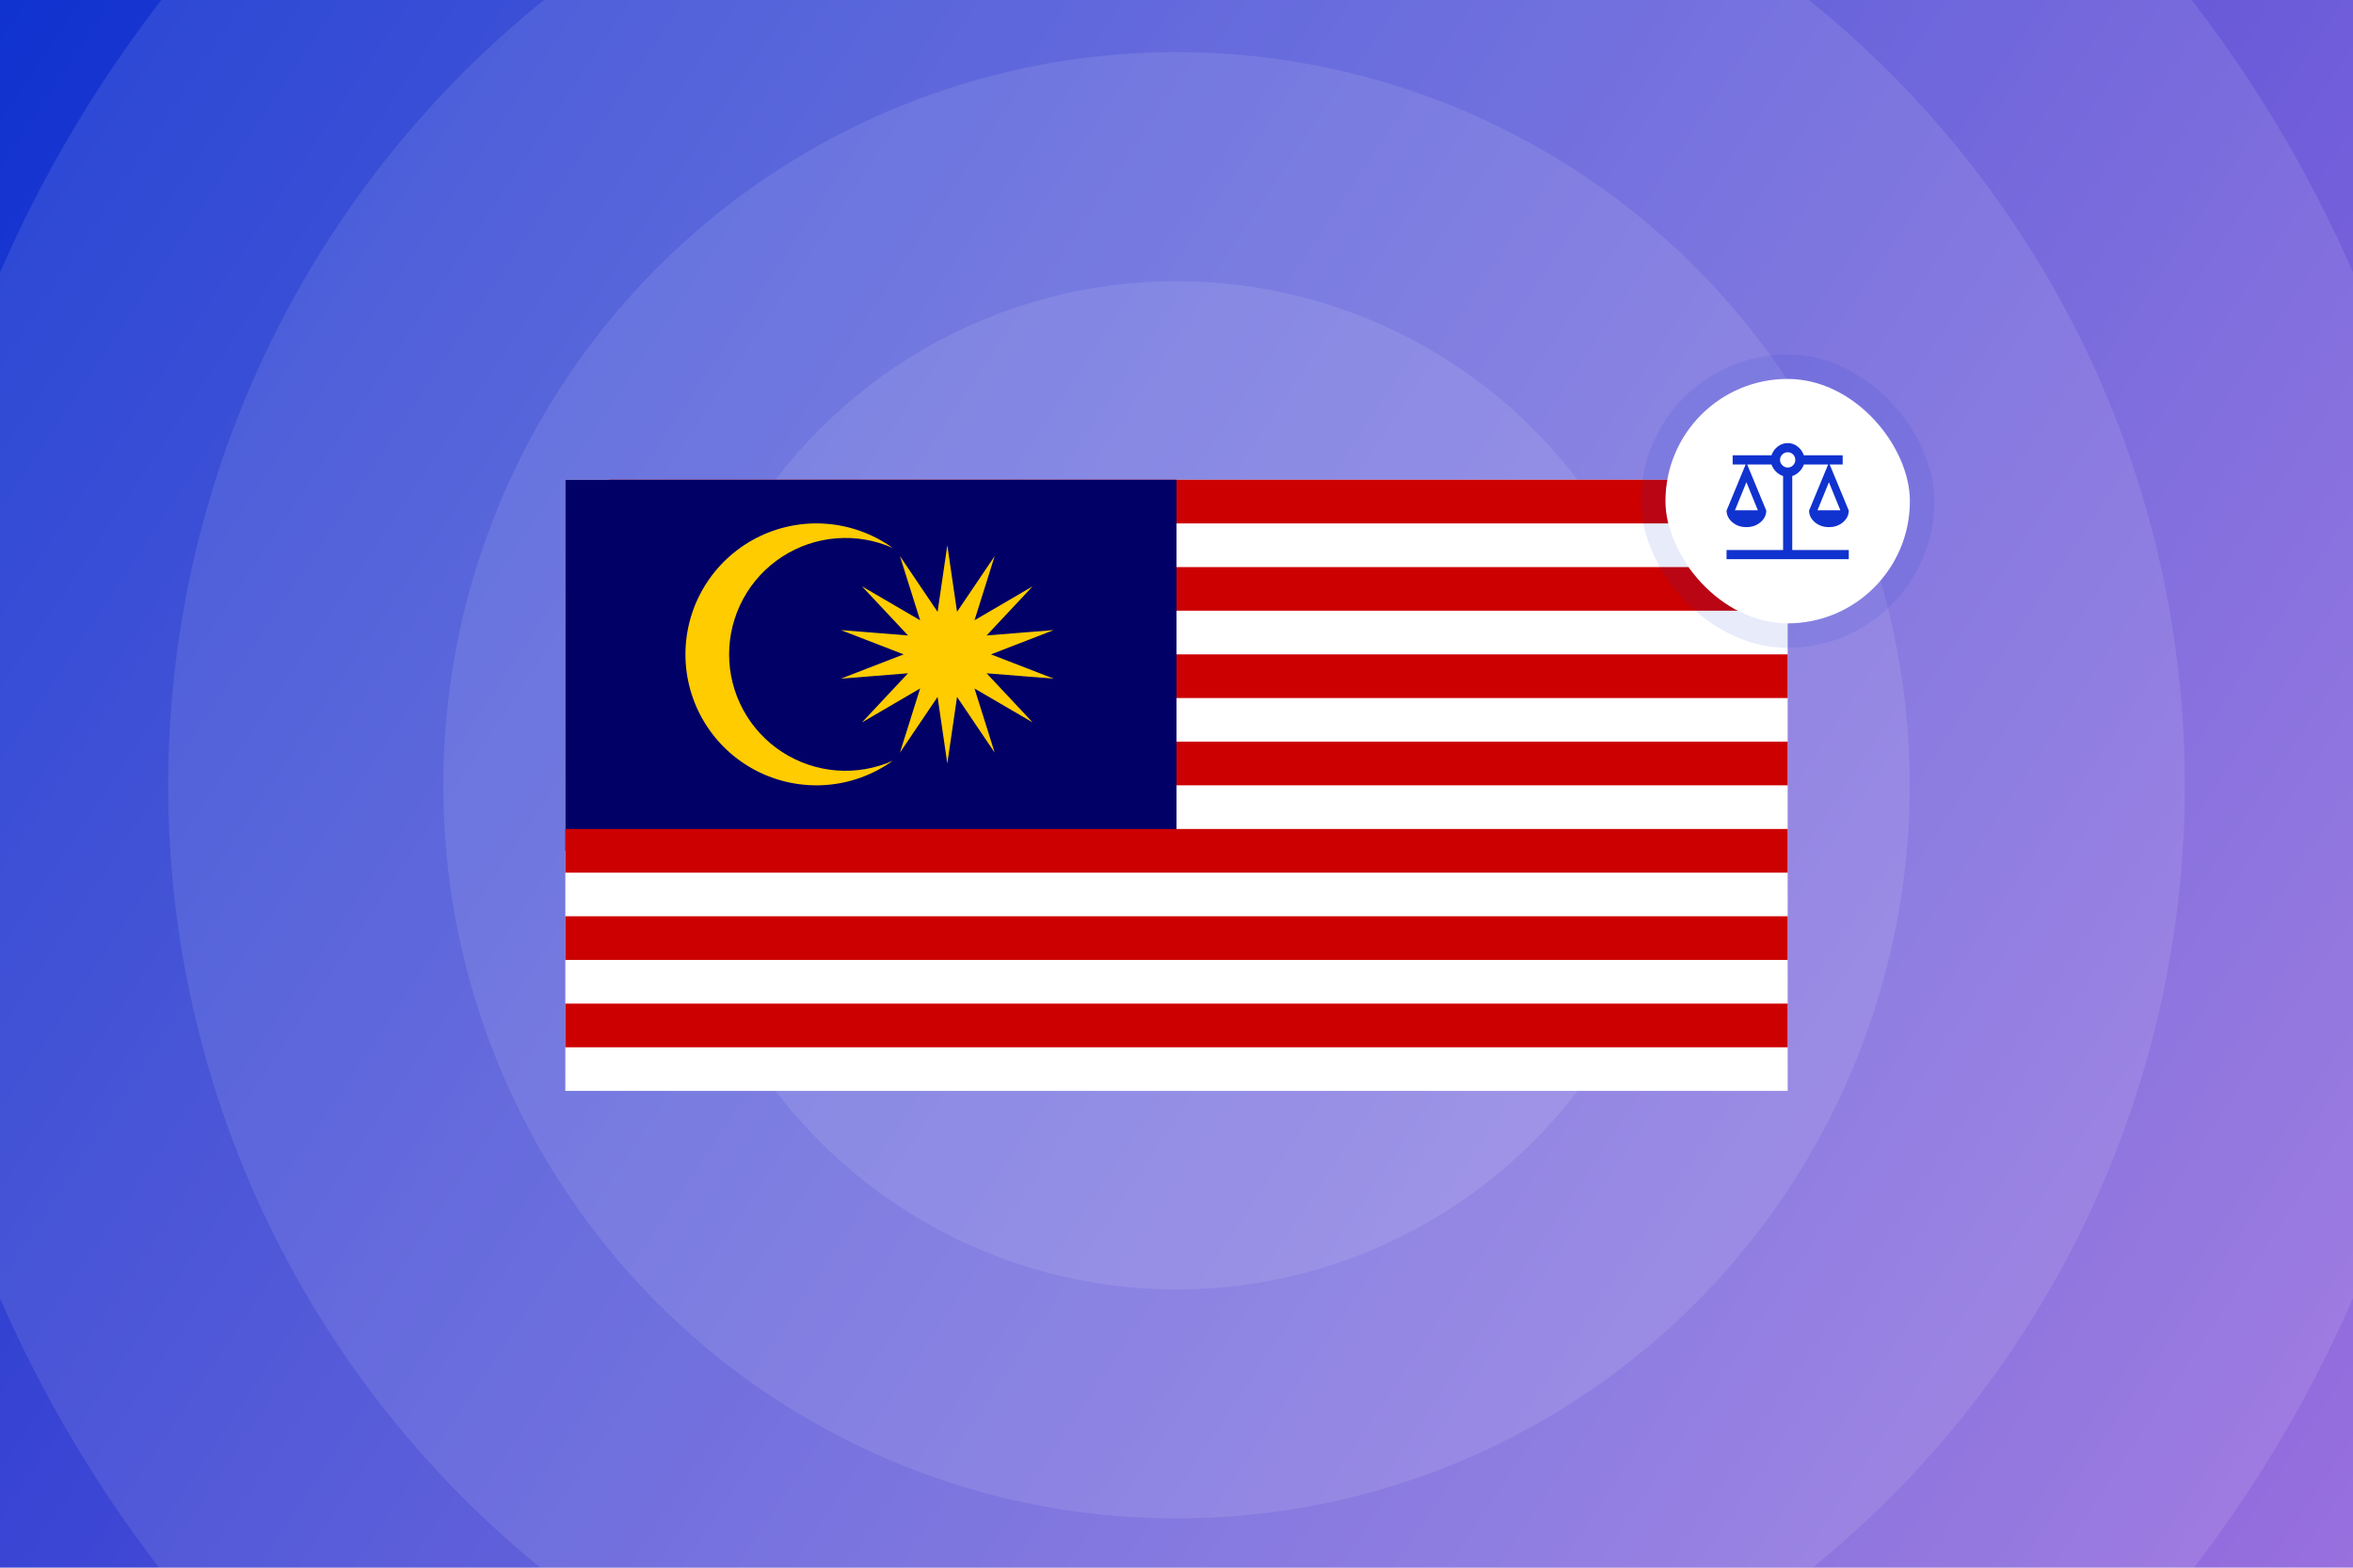
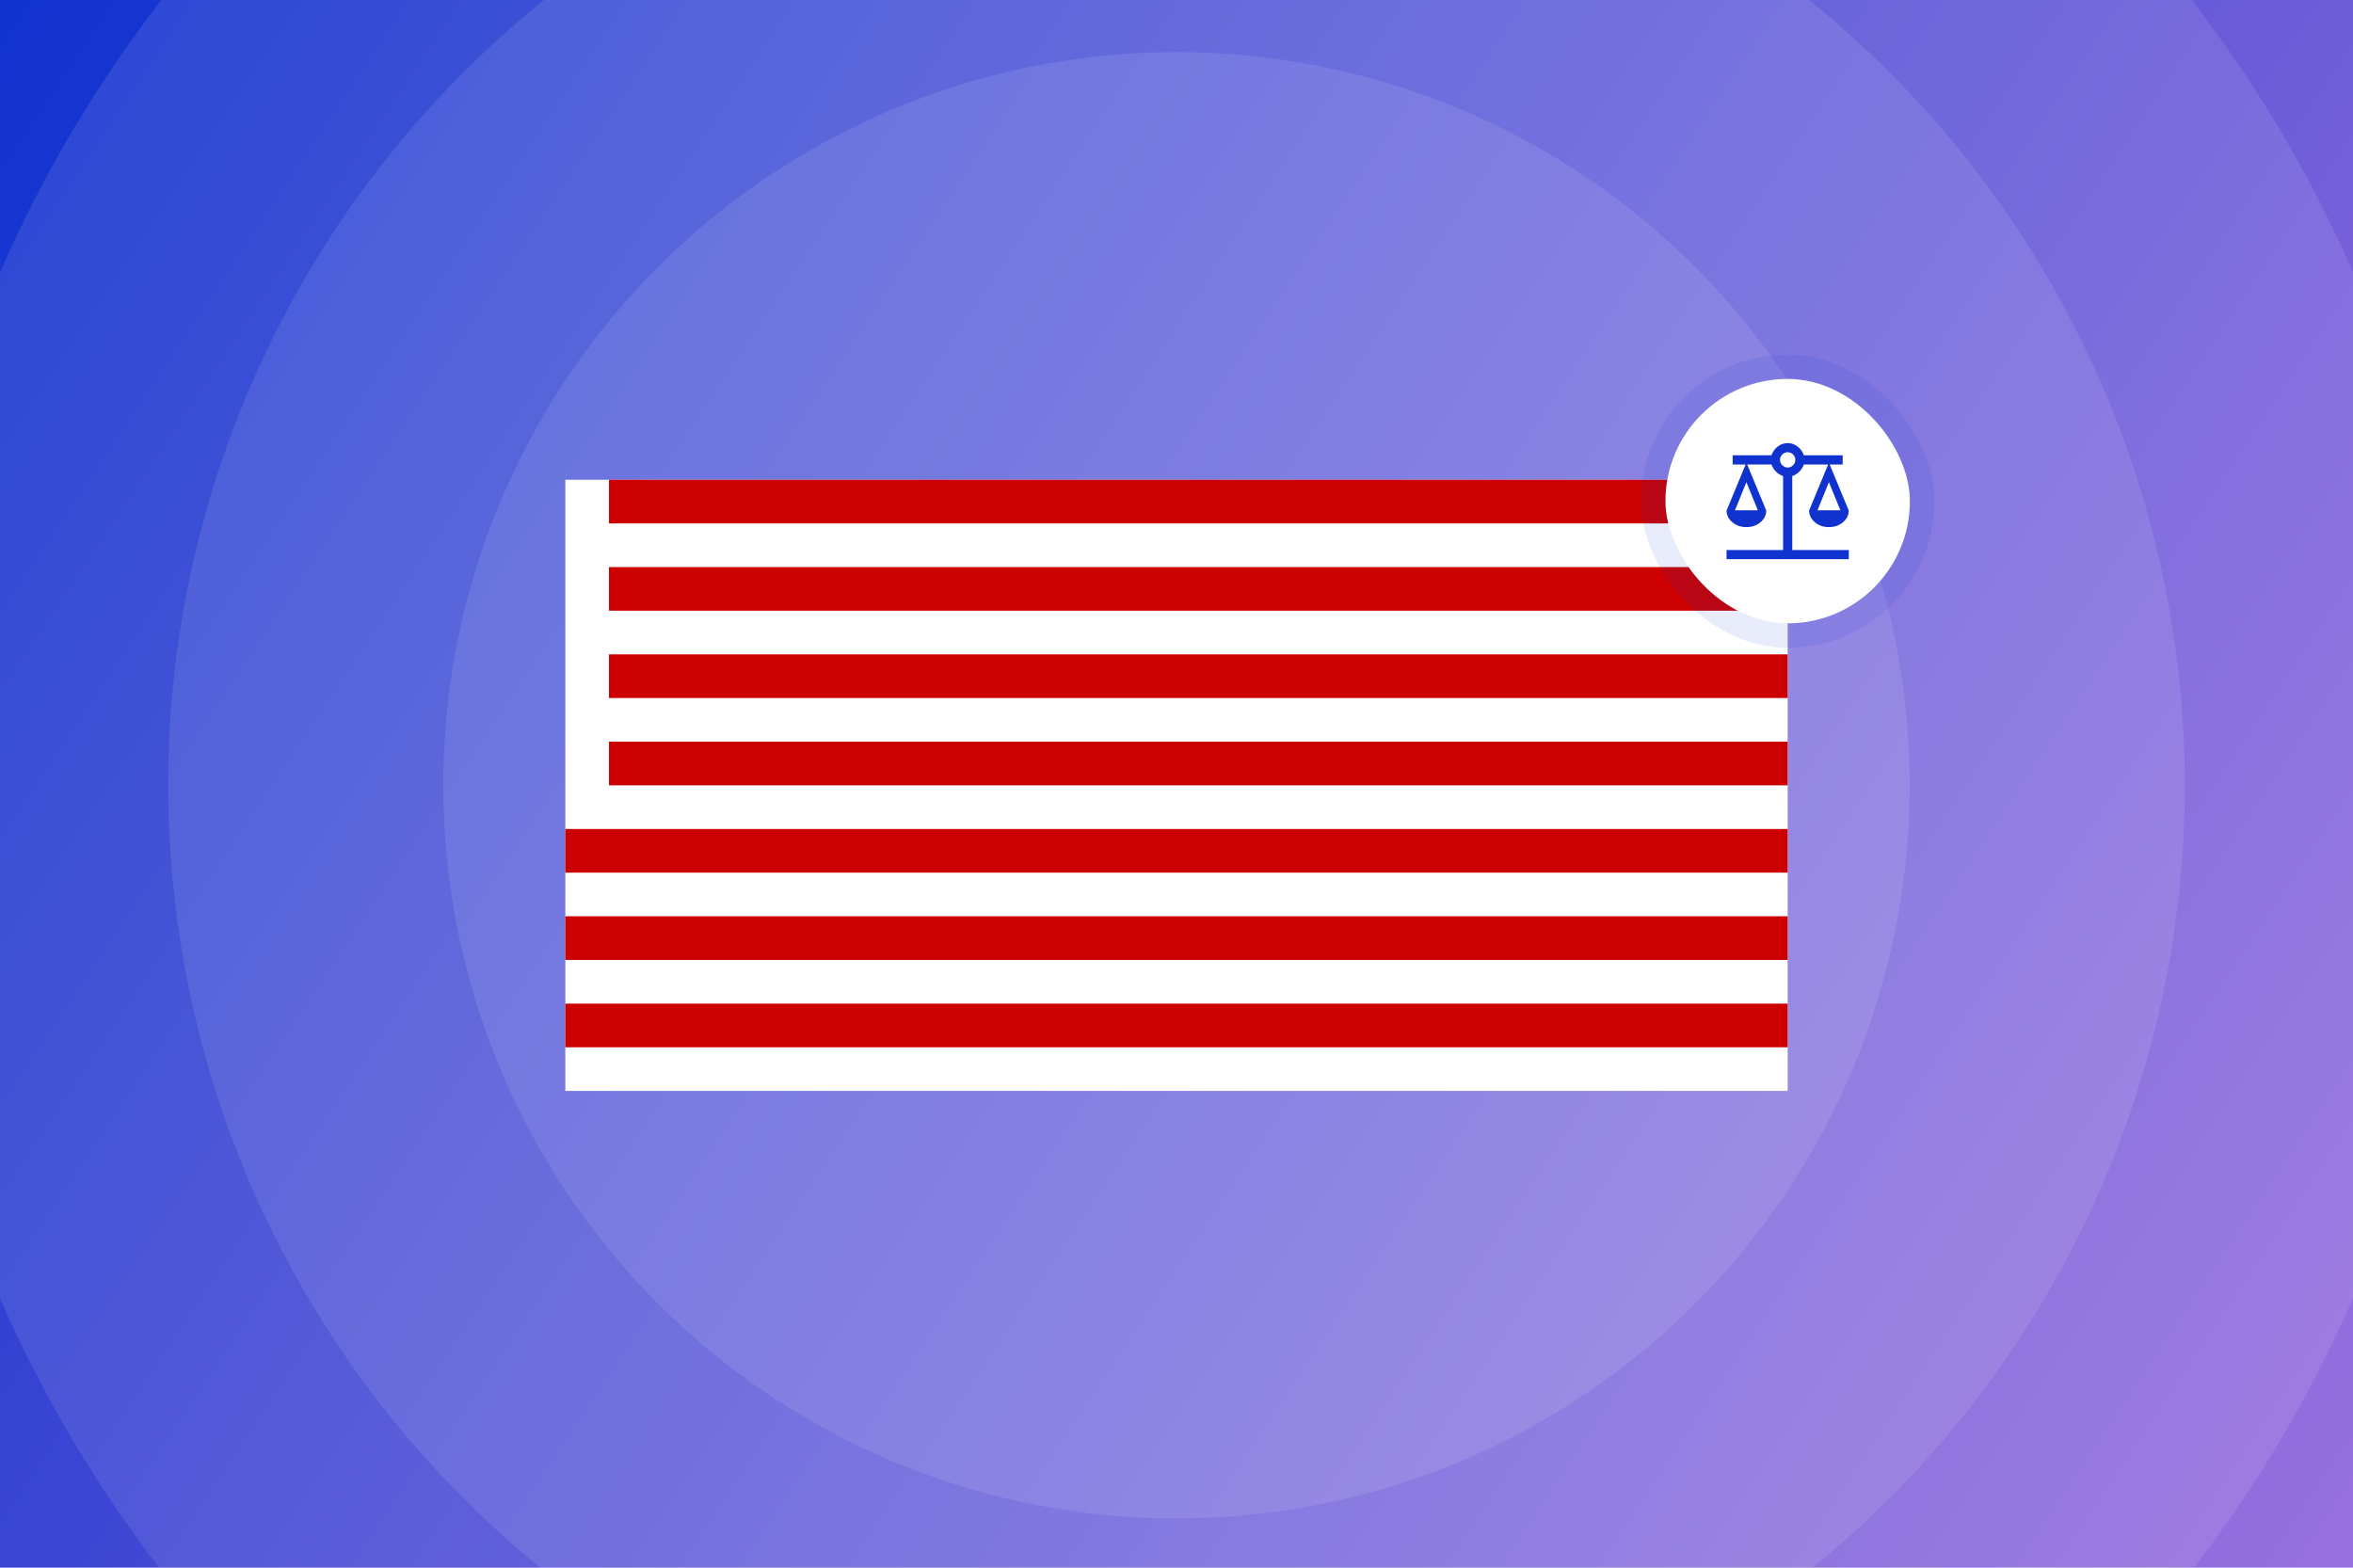
<svg xmlns="http://www.w3.org/2000/svg" width="770" height="513" viewBox="0 0 770 513" fill="none">
  <g clip-path="url(#clip0_890_266)">
    <rect width="770" height="513" fill="url(#paint0_linear_890_266)" />
    <g style="mix-blend-mode:overlay" opacity="0.1">
      <ellipse cx="384.998" cy="256.989" rx="88.308" ry="88.304" fill="white" />
    </g>
    <g style="mix-blend-mode:overlay" opacity="0.1">
-       <ellipse cx="385.002" cy="256.99" rx="164.985" ry="164.978" fill="white" />
-     </g>
+       </g>
    <g style="mix-blend-mode:overlay" opacity="0.1">
      <ellipse cx="385" cy="256.989" rx="239.938" ry="239.929" fill="white" />
    </g>
    <g style="mix-blend-mode:overlay" opacity="0.1">
      <ellipse cx="384.999" cy="256.989" rx="329.969" ry="329.957" fill="white" />
    </g>
    <g style="mix-blend-mode:overlay" opacity="0.1">
      <ellipse cx="385" cy="256.989" rx="420" ry="419.984" fill="white" />
    </g>
    <g clip-path="url(#clip1_890_266)">
      <path d="M185 157H585V357H185V157Z" fill="white" />
      <path d="M199.286 164.143H585M585 192.714H199.286M199.286 221.286H585M585 249.857H199.286" stroke="#CC0000" stroke-width="14.286" />
-       <path d="M185 157H385V278.429H185V157Z" fill="#000066" />
      <path d="M185 278.429H585M585 307H185M185 335.572H585" stroke="#CC0000" stroke-width="14.286" />
-       <path d="M310 178.429L313.185 200.214L325.506 181.97L318.899 202.982L337.917 191.881L322.857 207.952L344.822 206.196L324.286 214.143L344.822 222.089L322.857 220.333L337.917 236.405L318.899 225.304L325.506 246.315L313.185 228.071L310 249.857L306.816 228.071L294.494 246.315L301.101 225.304L282.083 236.405L297.143 220.333L275.179 222.089L295.714 214.143L275.179 206.196L297.143 207.952L282.083 191.881L301.101 202.982L294.494 181.97L306.816 200.214L310 178.429ZM292.143 179.321C286.343 176.748 279.992 175.664 273.667 176.168C267.342 176.672 261.243 178.747 255.924 182.207C250.605 185.666 246.234 190.399 243.208 195.976C240.182 201.553 238.597 207.798 238.597 214.143C238.597 220.488 240.182 226.732 243.208 232.31C246.234 237.887 250.605 242.62 255.924 246.079C261.243 249.538 267.342 251.614 273.667 252.118C279.992 252.622 286.343 251.538 292.143 248.964C285.739 253.559 278.191 256.299 270.331 256.882C262.47 257.466 254.601 255.87 247.589 252.271C240.576 248.671 234.692 243.208 230.584 236.481C226.475 229.754 224.302 222.025 224.302 214.143C224.302 206.261 226.475 198.531 230.584 191.804C234.692 185.078 240.576 179.614 247.589 176.015C254.601 172.416 262.47 170.82 270.331 171.403C278.191 171.987 285.739 174.726 292.143 179.321Z" fill="#FFCC00" />
    </g>
    <g filter="url(#filter0_d_890_266)">
      <rect x="545" y="116" width="80" height="80" rx="40" fill="white" />
      <path d="M565 175V172H583.5V147.8C582.633 147.5 581.858 147.008 581.175 146.325C580.492 145.642 580 144.867 579.7 144H571.75L578 159.1C577.967 160.6 577.325 161.875 576.075 162.925C574.825 163.975 573.3 164.5 571.5 164.5C569.7 164.5 568.175 163.975 566.925 162.925C565.675 161.875 565.033 160.6 565 159.1L571.25 144H567V141H579.7C580.1 139.833 580.783 138.875 581.75 138.125C582.717 137.375 583.8 137 585 137C586.2 137 587.283 137.375 588.25 138.125C589.217 138.875 589.9 139.833 590.3 141H603V144H598.75L605 159.1C604.967 160.6 604.325 161.875 603.075 162.925C601.825 163.975 600.3 164.5 598.5 164.5C596.7 164.5 595.175 163.975 593.925 162.925C592.675 161.875 592.033 160.6 592 159.1L598.25 144H590.3C590 144.867 589.508 145.642 588.825 146.325C588.142 147.008 587.367 147.5 586.5 147.8V172H605V175H565ZM594.75 159H602.25L598.5 149.8L594.75 159ZM567.75 159H575.25L571.5 149.8L567.75 159ZM585 145C585.7 145 586.292 144.75 586.775 144.25C587.258 143.75 587.5 143.167 587.5 142.5C587.5 141.8 587.258 141.208 586.775 140.725C586.292 140.242 585.7 140 585 140C584.333 140 583.75 140.242 583.25 140.725C582.75 141.208 582.5 141.8 582.5 142.5C582.5 143.167 582.75 143.75 583.25 144.25C583.75 144.75 584.333 145 585 145Z" fill="#1032CF" />
      <rect x="541" y="112" width="88" height="88" rx="44" stroke="#1032CF" stroke-opacity="0.1" stroke-width="8" />
    </g>
  </g>
  <defs>
    <filter id="filter0_d_890_266" x="513" y="92" width="144" height="144" filterUnits="userSpaceOnUse" color-interpolation-filters="sRGB">
      <feFlood flood-opacity="0" result="BackgroundImageFix" />
      <feColorMatrix in="SourceAlpha" type="matrix" values="0 0 0 0 0 0 0 0 0 0 0 0 0 0 0 0 0 0 127 0" result="hardAlpha" />
      <feOffset dy="8" />
      <feGaussianBlur stdDeviation="12" />
      <feColorMatrix type="matrix" values="0 0 0 0 0.078 0 0 0 0 0.078 0 0 0 0 0.078 0 0 0 0.25 0" />
      <feBlend mode="normal" in2="BackgroundImageFix" result="effect1_dropShadow_890_266" />
      <feBlend mode="normal" in="SourceGraphic" in2="effect1_dropShadow_890_266" result="shape" />
    </filter>
    <linearGradient id="paint0_linear_890_266" x1="0" y1="0" x2="770" y2="513" gradientUnits="userSpaceOnUse">
      <stop stop-color="#1032CF" />
      <stop offset="1" stop-color="#9970DE" />
    </linearGradient>
    <clipPath id="clip0_890_266">
      <rect width="770" height="513" fill="white" />
    </clipPath>
    <clipPath id="clip1_890_266">
      <rect width="400" height="200" fill="white" transform="translate(185 157)" />
    </clipPath>
  </defs>
</svg>